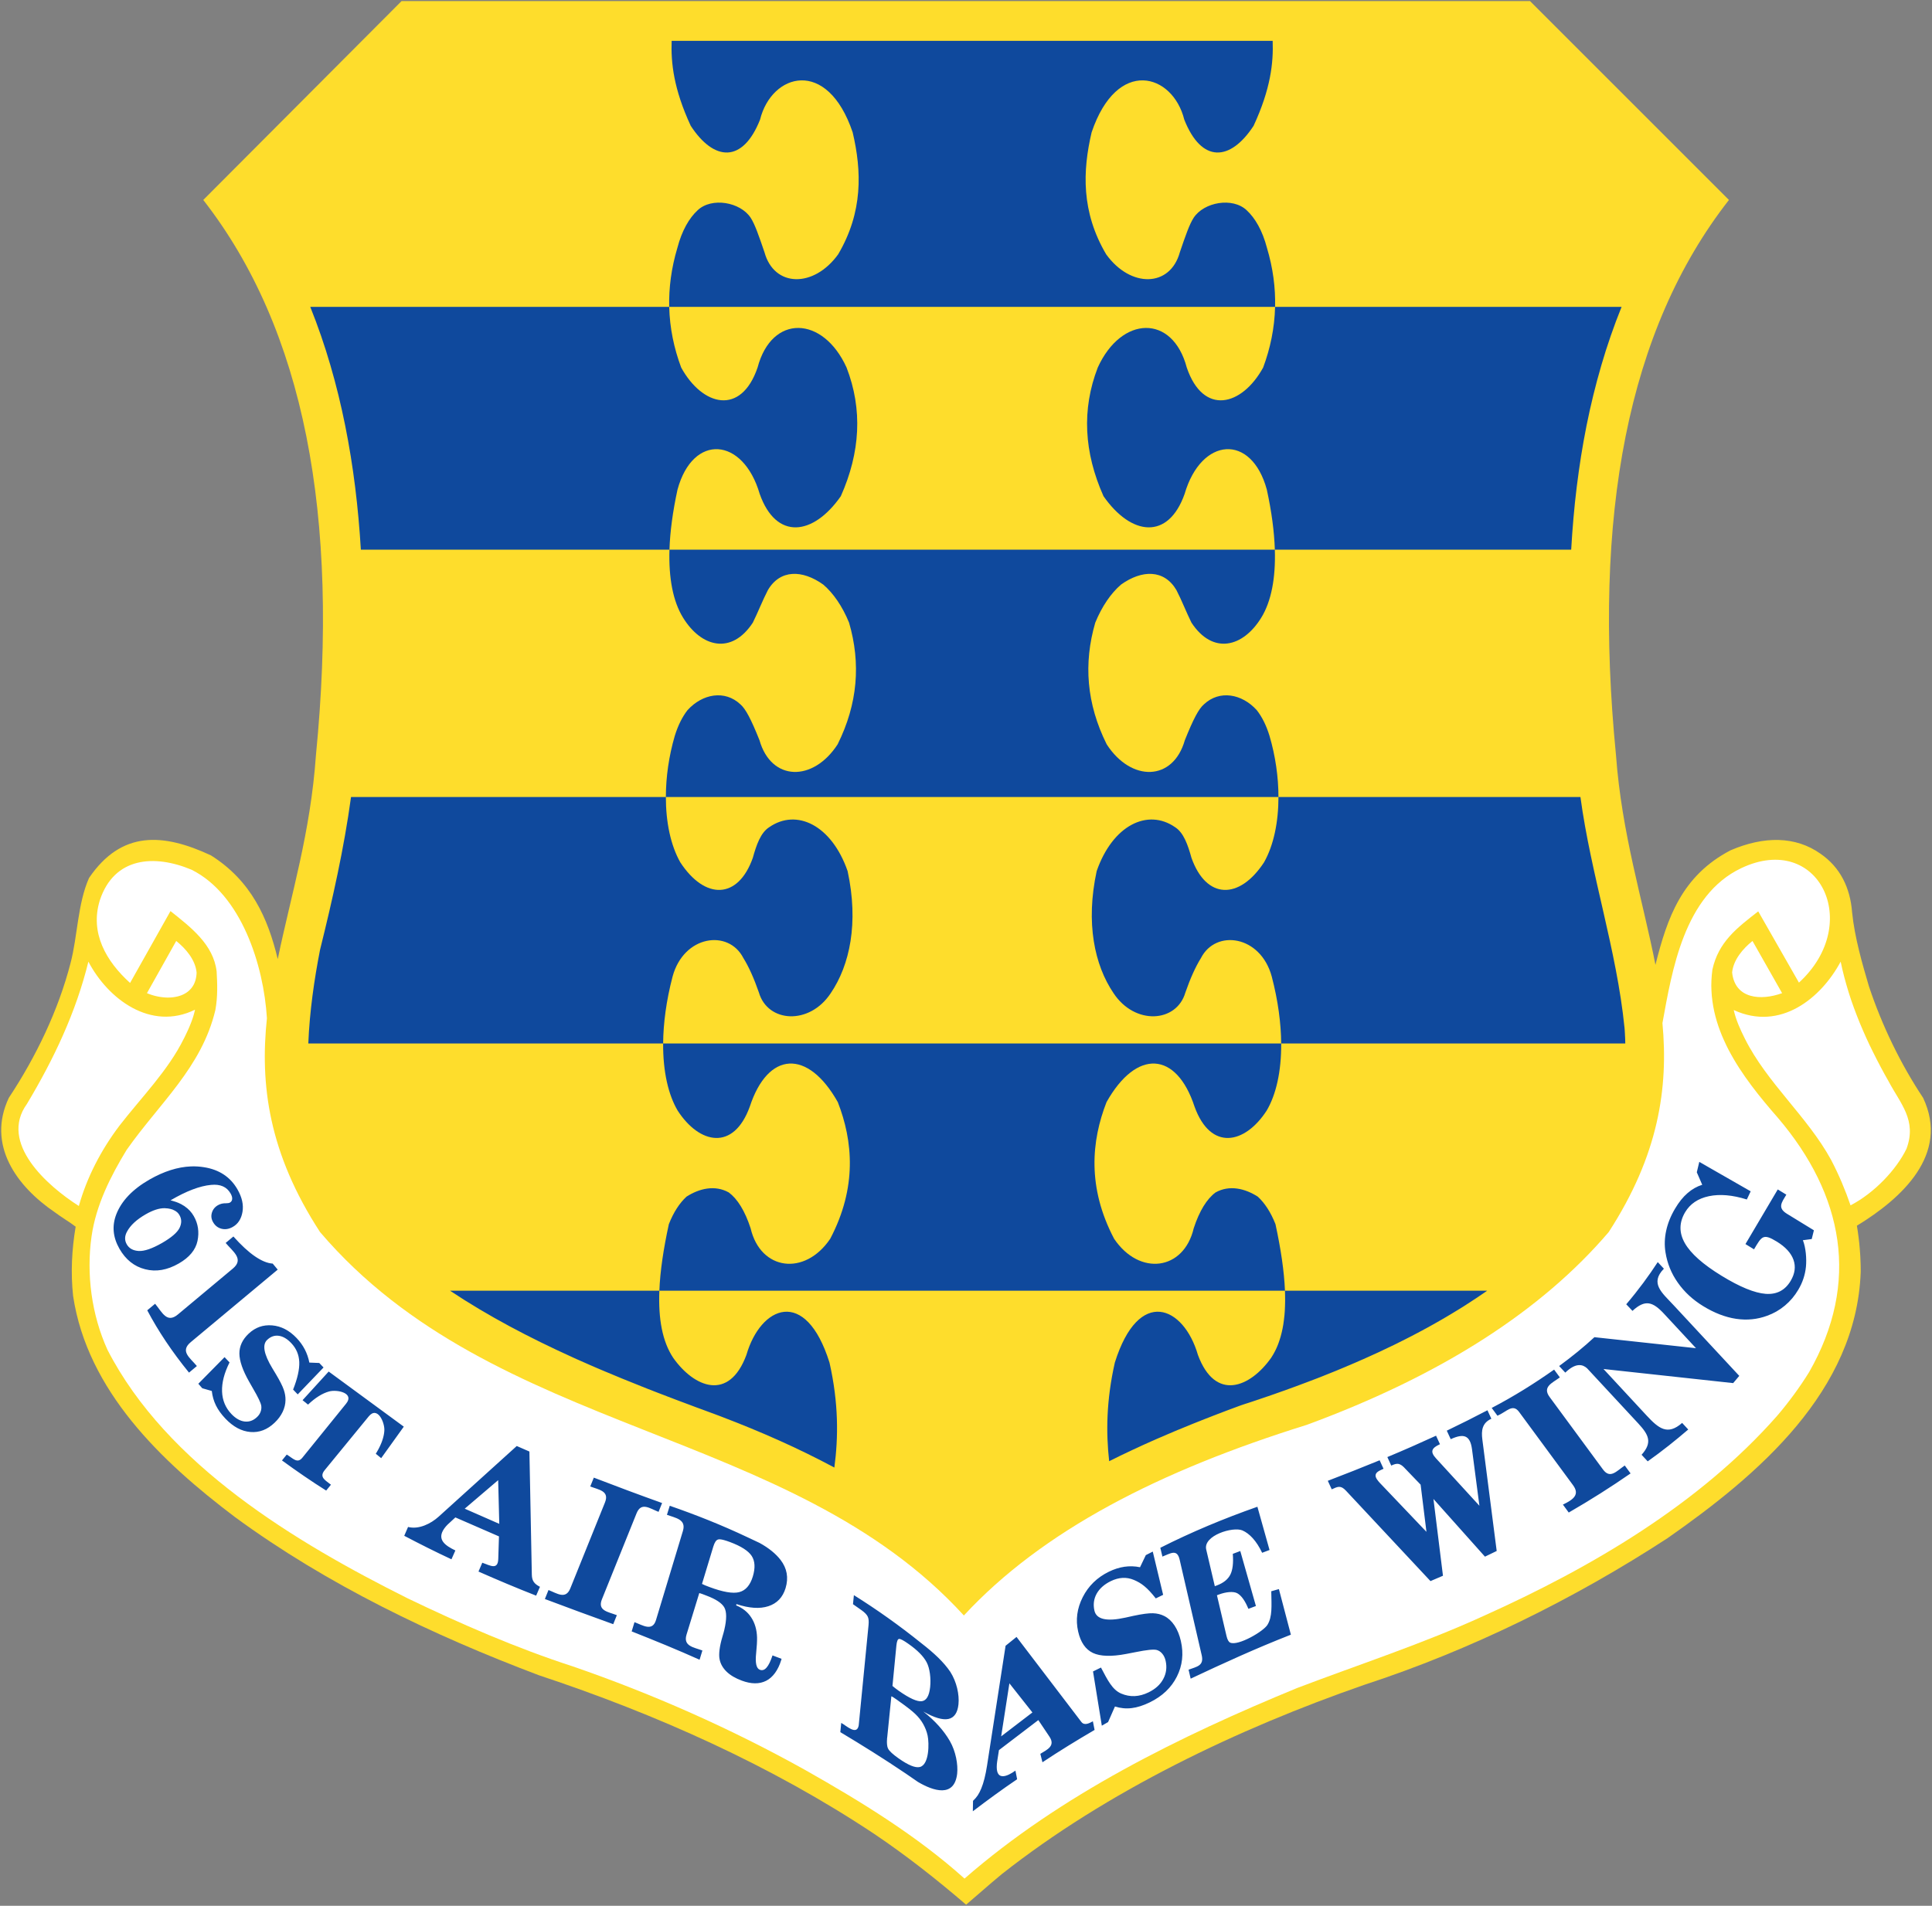
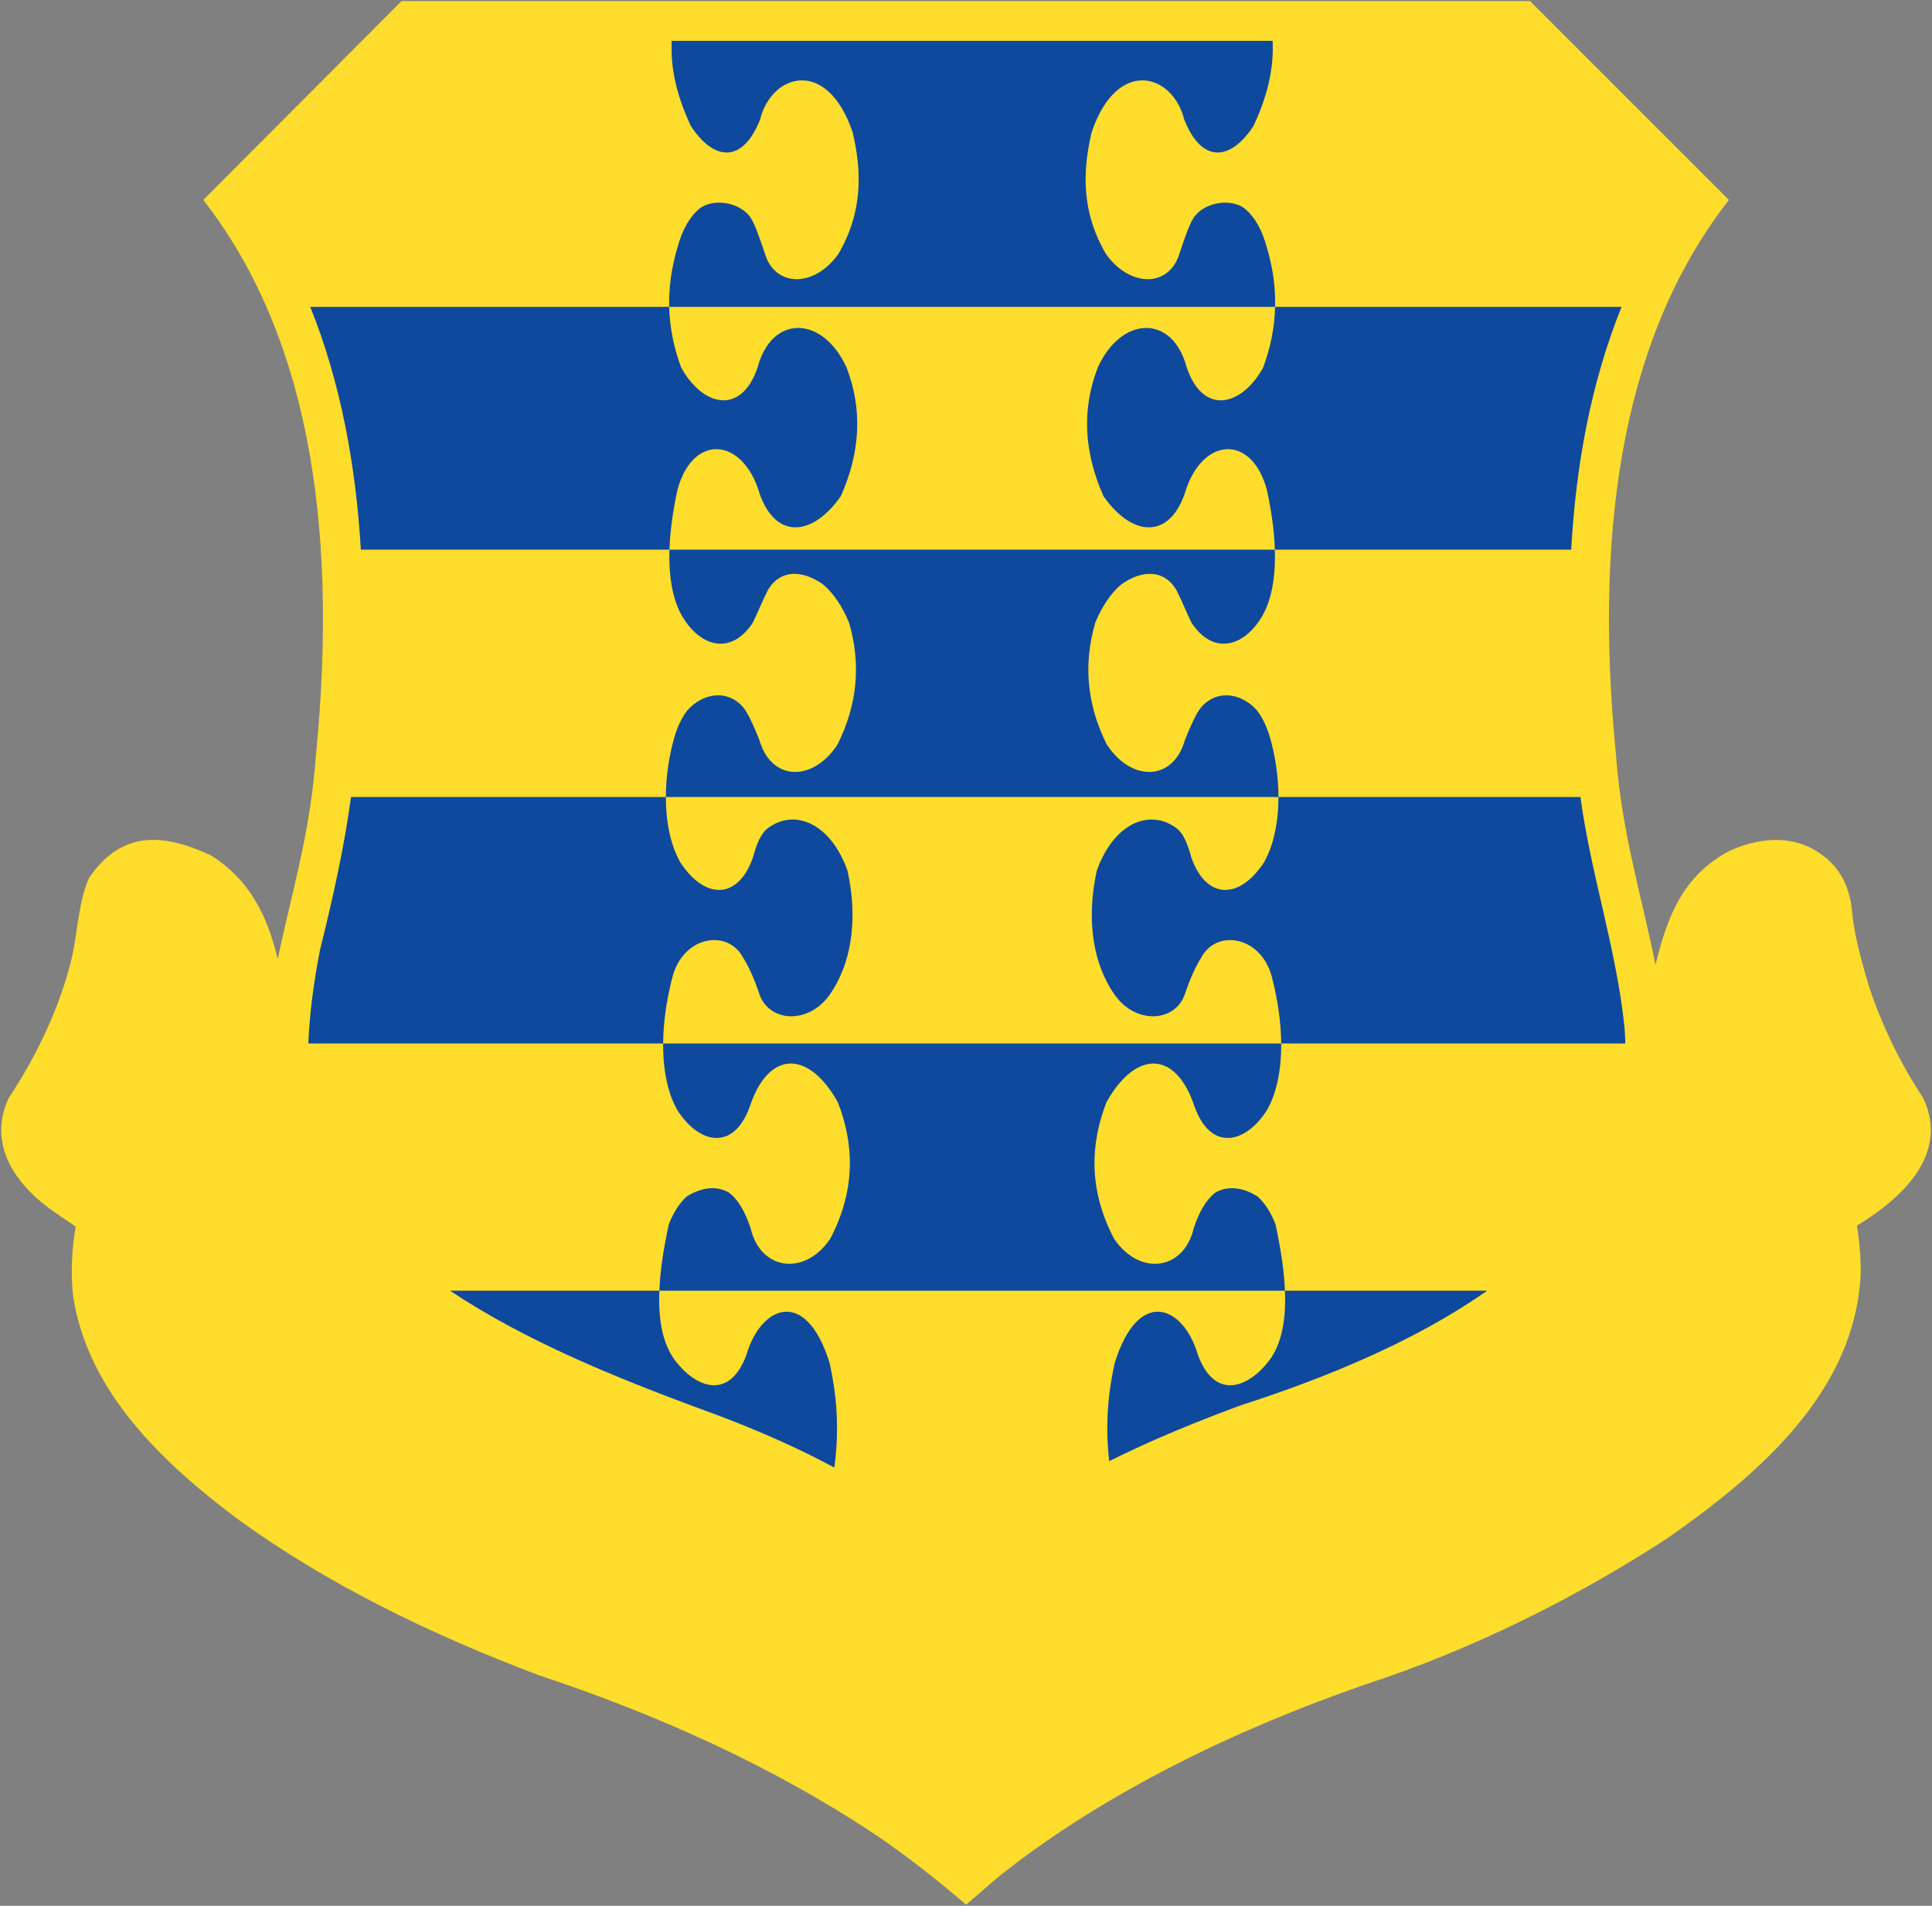
<svg xmlns="http://www.w3.org/2000/svg" version="1.0" width="601" height="593" id="svg2528">
  <rect width="100%" height="100%" fill="#808080" stroke="none" />
  <defs id="defs2530" />
  <g transform="translate(0.375,0.342)" id="g2555">
    <path d="M 577.26,381.048 L 577.535,382.798 L 577.772,384.56 L 577.985,386.335 L 578.147,388.135 L 578.285,389.948 L 578.335,390.86 L 578.372,391.772 L 578.41,392.697 L 578.435,393.622 L 578.447,394.56 L 578.447,395.51 C 577.06,432.535 546.672,458.472 518.36,478.269 C 489.348,497.176 457.073,513.118 424.011,523.909 C 384.711,537.57 344.011,556.975 311.249,582.814 L 308.074,585.485 L 300.162,592.316 C 291.049,584.494 281.649,577.073 271.649,570.339 C 239.674,549.055 203.737,533.015 167.3,520.94 C 134.238,508.464 101.373,492.722 72.759,471.736 C 49.791,454.41 26.822,432.435 22.37,402.935 C 21.578,395.597 21.973,388.373 23.16,381.348 C 21.08,379.76 18.805,378.473 16.725,376.898 C 4.747,368.773 -4.555,355.91 2.369,341.26 C 10.885,328.385 17.813,313.935 21.578,299.286 C 23.756,291.061 23.756,280.861 27.32,272.848 C 37.418,257.998 50.387,258.886 65.236,265.811 C 77.808,273.736 82.954,285.323 86.025,298.086 C 90.182,277.998 96.222,258.786 97.905,234.636 C 105.23,160.186 94.342,102.274 62.857,61.875 L 124.536,4.88e-06 L 475.585,4.88e-06 L 537.46,61.875 C 505.885,102.274 494.998,160.186 502.323,234.636 C 504.098,258.986 510.635,279.673 514.598,299.873 C 518.26,285.223 522.81,272.148 537.96,264.236 C 548.347,259.773 558.147,259.773 565.972,265.323 C 572.11,269.573 575.185,275.911 575.772,283.536 C 576.56,291.361 578.947,299.573 581.022,306.611 C 585.085,318.785 590.822,330.66 597.86,341.26 C 606.172,358.873 591.222,372.535 577.26,381.048 z" id="path9" style="fill:#fedd2c;stroke:#000000;stroke-width:0" />
-     <path d="M 45.338,308.686 L 45.956,308.936 L 46.586,309.161 L 47.223,309.361 L 47.868,309.536 L 48.518,309.686 L 49.172,309.811 L 49.826,309.911 L 50.478,309.986 L 51.129,310.036 L 51.774,310.061 L 52.413,310.048 L 53.042,310.011 L 53.662,309.936 L 54.268,309.836 L 54.859,309.711 L 55.434,309.548 L 55.991,309.361 L 56.527,309.136 L 57.041,308.873 L 57.529,308.586 L 57.993,308.261 L 58.427,307.898 L 58.831,307.498 L 59.203,307.073 L 59.376,306.836 L 59.541,306.598 L 59.696,306.348 L 59.842,306.098 L 59.978,305.836 L 60.106,305.548 L 60.222,305.261 L 60.328,304.973 L 60.424,304.661 L 60.509,304.348 L 60.584,304.023 L 60.647,303.686 L 60.698,303.348 L 60.738,302.986 L 60.767,302.623 L 60.782,302.248 C 60.387,298.286 57.413,294.823 54.444,292.448 L 45.338,308.686 z M 60.284,313.836 L 60.166,314.373 L 60.031,314.91 L 59.881,315.46 L 59.716,316.01 L 59.538,316.56 L 59.346,317.11 L 59.141,317.66 L 58.924,318.223 L 58.696,318.785 L 58.456,319.36 L 58.206,319.923 L 57.946,320.498 L 57.676,321.073 L 57.397,321.66 L 57.111,322.248 L 56.817,322.835 C 51.871,332.835 43.653,341.06 36.822,349.873 C 30.982,357.585 26.627,366.098 24.151,374.91 C 14.352,368.673 -0.795,355.31 8.014,343.135 C 16.427,329.073 23.257,314.623 27.12,298.886 C 33.257,310.561 46.524,320.56 60.284,313.836 z M 532.31,301.361 L 532.123,303.036 L 532.01,304.698 L 531.973,306.348 L 532.023,307.986 L 532.135,309.611 L 532.323,311.211 L 532.573,312.798 L 532.885,314.373 L 533.26,315.923 L 533.698,317.473 L 534.185,318.998 L 534.735,320.51 L 535.322,321.998 L 535.972,323.473 L 536.66,324.948 L 537.385,326.398 L 538.16,327.823 L 538.972,329.248 L 539.81,330.648 L 540.685,332.035 L 542.522,334.76 L 544.46,337.435 L 546.46,340.035 L 548.522,342.585 L 550.61,345.073 L 552.71,347.498 C 573.097,371.448 578.347,398.672 562.41,426.585 C 559.535,431.247 555.972,436.097 552.41,440.247 C 528.16,467.776 494.498,487.478 461.235,502.424 C 442.223,511.135 422.623,517.473 403.123,524.899 C 366.786,539.847 329.461,558.161 299.662,584.196 C 284.912,570.93 267.487,560.241 250.162,550.441 C 227.099,537.57 202.75,526.779 177.8,518.167 C 160.375,512.522 142.85,504.899 126.413,496.981 C 91.568,479.558 51.476,455.497 33.057,419.66 C 28.111,408.772 26.427,396.097 28.111,384.323 C 29.498,374.623 34.048,365.61 38.999,357.485 C 49.194,342.935 62.364,331.848 66.622,313.935 C 67.413,309.573 67.213,305.611 67.017,301.948 C 66.026,293.536 58.994,288.198 52.662,283.148 L 40.088,305.511 C 32.662,298.786 27.516,289.973 30.684,279.773 C 35.137,266.311 47.613,265.423 59.194,270.273 C 74.737,277.998 81.67,300.073 82.657,316.498 C 80.479,337.098 83.154,358.385 99.19,383.035 C 153.65,446.872 245.362,443.11 299.462,502.327 C 323.924,475.896 360.349,457.285 406.098,443.022 C 448.361,427.485 479.348,407.285 500.048,383.035 C 515.585,359.073 518.648,338.185 516.773,317.998 C 519.735,301.748 523.498,278.198 541.322,269.773 C 565.372,258.398 579.335,286.998 559.235,305.411 L 546.572,283.236 C 539.935,288.386 534.198,292.748 532.31,301.361 z M 553.997,308.686 L 544.785,292.448 C 541.822,294.823 538.847,298.286 538.447,302.248 C 539.347,310.561 547.46,311.061 553.997,308.686 z M 572.21,298.886 L 572.747,301.311 L 573.347,303.723 L 574.01,306.123 L 574.722,308.511 L 575.497,310.886 L 576.335,313.248 L 577.222,315.598 L 578.147,317.923 L 579.135,320.248 L 580.147,322.548 L 581.21,324.835 L 582.322,327.098 L 583.46,329.36 L 584.622,331.585 L 585.822,333.81 L 587.06,336.01 C 590.822,343.135 595.972,348.185 592.697,357.098 C 589.535,363.623 582.697,370.86 575.285,374.71 C 573.697,370.073 571.722,365.31 569.235,360.56 C 561.81,346.998 549.347,336.698 542.41,322.835 C 540.922,319.873 539.635,316.998 538.947,313.935 C 553.497,320.66 566.172,310.173 572.21,298.886 z" id="path11" style="fill:#ffffff;stroke:#443906;stroke-width:0" />
-     <path d="M 315.844,509.002 L 312.437,511.752 L 306.687,548.939 C 306.212,552.021 305.6,554.416 304.875,556.158 C 304.137,557.897 303.587,558.761 302.312,560.002 L 302.25,563.252 C 306.762,559.819 311.331,556.462 316.031,553.283 L 315.5,550.596 C 312.875,552.491 309.675,553.742 309.687,549.439 C 309.675,548.883 309.75,548.356 309.812,547.814 L 310.375,544.221 L 322.625,534.877 L 326.062,540.002 C 328.012,542.897 325.45,544.039 323.25,545.377 L 323.906,548.002 C 329.118,544.534 334.525,541.216 340.125,537.939 L 339.594,535.252 C 338.419,535.897 336.937,536.674 336,535.439 L 315.844,509.002 z M 313.625,523.439 L 320.781,532.502 L 311.062,539.939 L 313.625,523.439 z M 265.25,496.002 L 264.969,498.814 L 267.594,500.658 C 268.581,501.356 269.231,502.022 269.531,502.627 C 269.844,503.228 269.925,504.107 269.812,505.283 L 266.75,536.533 C 266.162,539.794 262.875,536.582 261.312,535.752 L 261.031,538.627 C 267.769,542.656 274.537,546.888 281.375,551.502 C 282.337,552.157 283.7,553.097 285.187,554.127 C 289.962,556.949 296.5,559.098 297.375,551.564 C 297.675,548.693 296.956,544.619 295.094,541.377 C 293.219,538.134 290.469,535.067 286.844,532.221 C 290.219,534.119 292.812,534.908 294.625,534.533 C 296.437,534.157 297.506,532.632 297.781,529.971 C 298.094,526.953 297.225,522.987 295.25,519.877 C 293.212,516.839 290.131,513.967 286.219,510.939 C 279.331,505.392 272.337,500.441 265.25,496.002 z M 279.281,509.627 C 279.706,509.554 280.694,510.078 282.219,511.158 C 285.006,513.111 286.887,515.012 287.875,516.877 C 288.875,518.752 289.256,521.946 288.969,524.627 C 288.681,527.356 287.8,528.811 286.375,529.002 C 284.962,529.197 282.55,528.116 279.187,525.752 C 278.737,525.429 278.381,525.159 278.094,524.939 C 277.794,524.714 277.525,524.481 277.25,524.252 L 278.469,511.689 C 278.606,510.406 278.856,509.701 279.281,509.627 z M 276.906,527.471 C 277.119,527.558 277.369,527.689 277.594,527.846 C 277.844,528.002 278.194,528.237 278.656,528.564 L 279.344,529.064 C 281.744,530.753 283.431,532.091 284.406,533.033 C 285.369,533.979 286.162,534.957 286.75,536.002 C 287.412,537.159 287.912,538.401 288.187,539.689 C 288.687,542.048 288.719,548.723 285.781,549.471 C 284.381,549.822 282.2,548.928 279.187,546.814 C 277.387,545.544 276.281,544.526 275.906,543.783 L 275.875,543.721 L 275.844,543.627 L 275.812,543.564 L 275.781,543.471 L 275.75,543.408 L 275.719,543.314 L 275.687,543.221 L 275.687,543.158 L 275.656,543.064 L 275.625,542.971 L 275.625,542.846 L 275.625,542.752 L 275.594,542.658 L 275.562,542.564 L 275.562,542.439 L 275.562,542.346 L 275.562,542.221 L 275.531,542.096 L 275.531,541.971 L 275.531,541.846 L 275.531,541.721 L 275.531,541.596 L 275.531,541.471 L 275.531,541.346 L 275.531,541.221 L 275.562,541.064 L 275.562,540.939 L 275.562,540.783 L 275.562,540.627 L 275.594,540.502 L 275.594,540.346 L 275.625,540.189 L 276.906,527.471 z M 207.969,468.189 L 207.094,471.002 C 209.794,472.008 213.162,472.386 212.062,476.033 L 203.687,503.752 C 202.575,507.423 199.562,505.361 197,504.408 L 196.125,507.283 C 203.212,510.086 210.287,512.971 217.25,516.096 L 218.125,513.221 C 215.437,512.216 212.087,511.901 213.187,508.283 L 217.156,495.346 C 217.431,495.428 217.731,495.524 218.031,495.627 C 218.344,495.734 218.769,495.912 219.344,496.127 C 222.306,497.236 224.162,498.457 224.937,499.814 C 225.7,501.187 225.712,503.523 224.937,506.814 C 224.812,507.322 224.631,508.033 224.344,508.971 C 223.494,511.827 223.144,514.347 223.469,515.939 C 223.756,517.408 224.506,518.697 225.656,519.814 C 226.831,520.943 228.387,521.858 230.375,522.596 C 233.287,523.684 235.825,523.717 237.937,522.658 C 240.062,521.598 241.7,519.284 242.625,516.252 L 242.75,515.814 L 239.937,514.752 C 239.337,516.568 238.712,517.852 238.062,518.564 C 237.425,519.282 236.762,519.503 236,519.221 C 234.9,518.811 234.519,517.082 234.844,514.064 C 235.056,511.994 235.15,510.348 235.125,509.127 C 235.05,506.721 234.437,504.648 233.312,502.939 C 232.2,501.226 230.625,499.996 228.625,499.189 L 228.719,498.783 C 232.656,500.092 235.969,500.318 238.656,499.439 C 241.344,498.561 243.125,496.681 244,493.814 C 244.975,490.567 244.45,487.651 242.437,485.033 C 240.987,483.148 238.806,481.339 235.906,479.752 C 234.681,479.157 233.425,478.576 232.125,477.971 C 224.062,474.157 216.019,470.973 207.969,468.189 z M 223.562,478.627 C 224.243,478.667 225.281,478.947 226.687,479.471 C 230.162,480.764 232.431,482.223 233.469,483.814 C 234.494,485.402 234.612,487.533 233.812,490.189 C 232.975,492.943 231.55,494.562 229.562,495.064 C 227.587,495.568 224.512,495.038 220.312,493.471 C 219.7,493.241 219.237,493.072 218.937,492.939 C 218.625,492.803 218.3,492.653 218,492.502 L 221.531,480.846 C 221.931,479.562 222.412,478.846 223,478.689 C 223.147,478.649 223.336,478.613 223.562,478.627 z M 160.375,449.596 L 136.094,471.564 C 133.656,473.771 129.925,475.642 126.562,474.783 L 125.375,477.533 C 130.15,480.038 135.012,482.492 140.062,484.846 L 141.281,482.096 C 138.181,480.612 135.387,478.731 137.812,475.283 C 138.125,474.834 138.481,474.426 138.844,474.064 L 141.281,471.814 L 154.844,477.721 L 154.625,484.689 C 154.525,488.297 152.106,486.782 149.656,485.908 L 148.469,488.658 C 154.381,491.266 160.344,493.791 166.406,496.158 L 167.594,493.408 C 165.869,492.506 165.1,491.614 165.062,489.627 L 164.312,451.314 C 162.987,450.752 161.687,450.171 160.375,449.596 z M 154.594,460.221 L 154.937,473.814 L 144.187,469.096 L 154.594,460.221 z M 59.031,362.596 C 54.909,362.759 50.6,364.13 46.125,366.689 C 40.856,369.714 37.437,373.321 35.812,377.471 C 34.415,381.058 34.73,384.621 36.781,388.221 C 38.729,391.621 41.402,393.746 44.781,394.596 C 48.165,395.471 51.645,394.864 55.219,392.814 C 58.524,390.927 60.476,388.571 61.062,385.783 C 61.644,382.983 61.249,380.402 59.906,378.064 C 59.207,376.839 58.272,375.827 57.062,375.002 L 56.844,374.846 L 56.594,374.721 L 56.344,374.564 L 56.094,374.408 L 55.844,374.283 L 55.594,374.158 L 55.312,374.033 L 55.062,373.908 L 54.781,373.814 L 54.5,373.689 L 54.187,373.596 L 53.906,373.502 L 53.594,373.408 L 53.281,373.314 L 52.969,373.221 L 52.656,373.158 C 57.534,370.296 61.746,368.671 65.281,368.346 C 68.157,368.058 70.182,368.952 71.344,371.002 C 71.75,371.702 71.901,372.283 71.844,372.783 C 71.795,373.271 71.561,373.608 71.156,373.846 C 70.892,373.996 70.485,374.064 69.937,374.064 C 68.995,374.039 68.169,374.233 67.437,374.658 C 66.455,375.208 65.824,376.021 65.531,377.033 C 65.244,378.046 65.359,378.989 65.906,379.939 C 66.516,381.014 67.405,381.714 68.562,382.002 C 69.724,382.289 70.886,382.083 72.062,381.408 C 73.689,380.483 74.691,378.908 75.062,376.721 C 75.429,374.521 74.911,372.214 73.5,369.752 C 71.302,365.902 67.83,363.596 63.094,362.846 C 61.759,362.633 60.405,362.541 59.031,362.596 z M 50.844,375.596 C 51.09,375.598 51.357,375.63 51.594,375.658 L 51.75,375.658 L 51.937,375.689 L 52.094,375.721 L 52.25,375.752 L 52.437,375.783 L 52.594,375.814 L 52.75,375.846 L 52.875,375.908 L 53.031,375.939 L 53.187,375.971 L 53.312,376.033 L 53.469,376.096 L 53.594,376.158 L 53.719,376.221 L 53.844,376.283 L 53.969,376.346 L 54.094,376.408 L 54.219,376.471 L 54.312,376.564 L 54.437,376.627 L 54.531,376.721 L 54.656,376.783 L 54.75,376.877 L 54.844,376.971 L 54.937,377.064 L 55.031,377.158 L 55.094,377.252 L 55.187,377.346 L 55.25,377.471 L 55.344,377.564 L 55.406,377.689 L 55.469,377.783 C 56.167,379.008 56.167,380.327 55.469,381.752 C 54.765,383.164 52.95,384.739 50,386.439 C 46.944,388.177 44.544,389.008 42.781,388.908 C 41.027,388.808 39.78,388.108 39.062,386.846 C 38.355,385.621 38.367,384.308 39.125,382.908 C 40.175,380.921 42.139,379.108 45,377.471 C 47.183,376.224 49.119,375.582 50.844,375.596 z M 45.431,407.372 L 47.877,405.335 C 50.088,407.985 51.519,411.547 54.986,408.647 L 72.057,394.385 C 75.63,391.41 72.08,389.098 69.824,386.41 L 72.227,384.398 C 74.614,387.073 76.837,389.135 78.892,390.548 C 80.943,391.96 82.803,392.735 84.458,392.835 L 86.015,394.71 L 58.981,417.26 C 55.552,420.11 58.682,422.097 60.869,424.71 L 58.423,426.76 C 53.141,420.272 48.838,413.822 45.431,407.372 z M 61.319,430.222 L 69.478,421.947 L 71.03,423.585 C 69.375,426.897 68.599,429.91 68.702,432.647 C 68.804,435.372 69.775,437.71 71.622,439.647 C 72.944,441.035 74.322,441.81 75.738,441.972 C 77.154,442.135 78.443,441.672 79.595,440.572 C 80.103,440.097 80.469,439.547 80.694,438.935 C 80.918,438.31 80.987,437.697 80.899,437.085 C 80.762,436.185 79.932,434.447 78.418,431.847 C 77.867,430.897 77.432,430.147 77.134,429.597 C 75.132,426.072 74.122,423.16 74.092,420.847 C 74.083,418.547 75.029,416.485 76.953,414.66 C 79.029,412.685 81.47,411.822 84.283,412.06 C 87.095,412.297 89.639,413.622 91.914,416.022 C 92.94,417.097 93.784,418.272 94.439,419.535 C 95.088,420.785 95.567,422.16 95.86,423.635 L 98.94,423.76 L 100.274,425.16 L 92.237,433.535 L 90.802,432.035 C 92.173,428.572 92.813,425.71 92.72,423.447 C 92.623,421.185 91.793,419.222 90.22,417.572 C 88.94,416.222 87.642,415.472 86.324,415.297 C 85,415.122 83.804,415.547 82.72,416.585 C 81.153,418.072 81.694,421.01 84.342,425.397 C 84.834,426.197 85.215,426.822 85.464,427.26 C 86.709,429.347 87.515,430.96 87.89,432.06 C 88.277,433.16 88.458,434.247 88.433,435.31 C 88.423,436.547 88.125,437.772 87.544,438.997 C 86.953,440.21 86.128,441.322 85.049,442.347 C 82.788,444.51 80.279,445.46 77.525,445.235 C 74.77,445.01 72.173,443.622 69.747,441.072 C 68.463,439.71 67.48,438.36 66.802,436.972 C 66.123,435.597 65.694,434.085 65.508,432.472 L 62.544,431.622 L 61.319,430.222 z M 116.524,452.01 L 116.823,451.51 L 117.104,451.022 L 117.368,450.547 L 117.614,450.06 L 117.843,449.597 L 118.053,449.122 L 118.246,448.672 L 118.421,448.21 L 118.58,447.76 L 118.719,447.322 L 118.841,446.885 L 118.946,446.447 L 119.033,446.022 L 119.101,445.61 L 119.151,445.197 L 119.185,444.785 C 119.341,442.222 117.031,437.085 114.346,440.36 L 100.625,457.11 C 98.804,459.335 100.874,460.26 102.574,461.635 L 101.089,463.46 C 96.602,460.647 92.007,457.485 87.344,454.085 L 88.824,452.26 C 90.807,453.435 92.1,455.185 93.682,453.235 L 107.305,436.397 C 109.98,433.085 104.468,431.935 101.993,432.622 C 99.903,433.197 97.72,434.56 95.444,436.71 L 93.745,435.335 L 101.87,426.422 L 125.238,443.572 L 118.203,453.372 L 116.524,452.01 z M 205.587,467.337 L 204.487,470.086 C 201.75,469.021 199.112,466.91 197.65,470.524 L 186.875,497.273 C 185.412,500.882 188.812,501.184 191.512,502.234 L 190.387,505.037 C 183.175,502.434 176.062,499.827 169.125,497.204 L 170.25,494.407 C 172.925,495.447 175.612,497.444 177.037,493.889 L 187.812,467.172 C 189.275,463.56 185.937,463.235 183.237,462.185 L 184.35,459.435 C 191.362,462.135 198.425,464.772 205.587,467.337 z M 342.374,536.619 L 339.636,519.739 L 342.111,518.528 C 344.149,522.375 345.611,525.427 348.386,526.619 C 351.149,527.8 353.999,527.678 356.936,526.238 C 359.049,525.208 360.574,523.815 361.499,522.068 C 362.436,520.319 362.674,518.44 362.224,516.423 C 362.024,515.544 361.674,514.807 361.186,514.222 C 360.686,513.625 360.111,513.244 359.461,513.059 C 358.499,512.805 356.311,513.034 352.899,513.728 C 351.661,513.982 350.674,514.172 349.961,514.294 C 345.361,515.173 341.924,515.065 339.611,513.987 C 337.311,512.893 335.774,510.672 335.011,507.312 C 334.186,503.689 334.661,500.129 336.436,496.628 C 338.211,493.128 340.924,490.491 344.549,488.718 C 346.186,487.918 347.811,487.399 349.411,487.166 C 351.024,486.932 352.636,486.976 354.261,487.317 L 356.061,483.547 L 358.224,482.444 L 361.449,495.901 L 359.161,497.014 C 356.474,493.577 354.661,492.234 352.361,491.267 C 350.061,490.296 347.674,490.422 345.161,491.643 C 343.124,492.644 341.661,493.948 340.761,495.559 C 339.874,497.186 339.649,498.928 340.074,500.818 C 340.699,503.557 343.911,504.274 349.724,502.991 C 350.799,502.742 351.624,502.557 352.186,502.444 C 354.949,501.853 356.999,501.589 358.286,501.633 C 359.599,501.677 360.774,501.966 361.824,502.507 C 363.036,503.118 364.099,504.099 364.986,505.432 C 365.874,506.774 366.536,508.382 366.961,510.265 C 367.874,514.217 367.449,517.908 365.724,521.345 C 363.999,524.778 361.199,527.449 357.324,529.343 C 355.286,530.339 353.386,530.949 351.649,531.149 C 349.911,531.364 348.174,531.189 346.461,530.647 L 344.324,535.495 L 342.374,536.619 z M 370.011,521.989 L 369.361,519.197 C 371.936,518.23 374.211,518.01 373.449,514.694 L 366.574,484.919 C 365.774,481.467 363.649,483.088 361.224,484.002 L 360.574,481.262 C 370.174,476.409 380.261,472.186 390.773,468.495 L 394.548,481.951 L 392.248,482.819 C 390.473,479.089 388.311,476.814 386.111,475.862 C 383.161,474.587 373.836,477.458 374.849,481.799 L 377.524,493.216 L 378.186,492.967 C 380.223,492.204 381.598,491.092 382.348,489.627 C 383.086,488.167 383.348,486.013 383.123,483.152 L 385.448,482.273 L 390.311,499.382 L 387.973,500.262 C 386.936,497.747 385.798,496.136 384.536,495.427 C 383.286,494.719 380.873,495.022 378.849,495.784 L 378.186,496.033 L 381.161,508.703 C 381.436,509.865 381.823,510.559 382.311,510.774 C 384.773,511.882 392.623,507.307 393.886,505.257 C 395.448,502.742 395.173,499.441 395.086,494.793 L 397.461,494.114 L 401.186,508.303 C 390.361,512.537 380.149,517.204 370.011,521.989 z M 436.598,456.472 L 436.461,456.322 L 436.323,456.185 L 436.186,456.06 L 436.061,455.947 L 435.936,455.835 L 435.811,455.735 L 435.686,455.647 L 435.561,455.56 L 435.448,455.485 L 435.323,455.422 L 435.211,455.36 L 435.098,455.31 L 434.973,455.26 L 434.861,455.222 L 434.748,455.185 L 434.636,455.172 L 434.511,455.147 L 434.398,455.147 L 434.273,455.135 L 434.148,455.147 L 434.023,455.16 L 433.898,455.172 L 433.773,455.197 L 433.636,455.222 L 433.498,455.26 L 433.361,455.31 L 433.211,455.347 L 433.061,455.41 L 432.911,455.472 L 432.748,455.535 L 432.586,455.61 L 432.411,455.685 L 431.198,453.035 C 436.323,450.897 441.373,448.672 446.348,446.385 L 447.561,449.035 C 445.086,450.172 444.348,451.26 446.298,453.397 L 459.835,468.186 L 457.536,450.635 C 456.961,446.197 454.923,445.622 450.911,447.472 L 449.686,444.822 C 454.086,442.71 458.286,440.597 462.335,438.472 L 463.548,441.11 C 460.685,442.422 460.385,444.747 460.748,447.56 L 465.21,482.258 L 461.56,484.021 L 445.536,466.072 L 448.498,489.963 L 444.611,491.628 L 418.323,463.497 C 416.698,461.76 415.798,462.197 413.898,463.072 L 412.673,460.422 C 418.086,458.36 423.448,456.222 428.798,454.035 L 430.011,456.672 L 429.073,457.11 C 428.373,457.435 427.911,457.785 427.698,458.172 C 427.473,458.572 427.473,459.022 427.711,459.51 C 427.798,459.722 427.948,459.96 428.136,460.197 C 428.323,460.447 428.536,460.735 428.823,461.035 L 443.361,476.302 L 441.548,461.622 L 436.598,456.472 z M 483.073,425.822 L 484.86,428.247 C 482.46,430.01 479.335,431.185 481.685,434.36 L 498.285,456.91 C 500.523,459.935 502.485,457.397 505.048,455.66 L 506.86,458.122 C 500.81,462.322 494.398,466.385 487.623,470.296 L 485.81,467.825 C 489.198,466.21 491.073,464.672 488.96,461.785 L 472.185,438.997 C 470.173,436.272 468.335,438.935 465.448,440.172 L 463.66,437.747 C 470.535,434.16 476.96,430.135 483.073,425.822 z M 512.185,454.372 L 510.285,452.322 C 513.71,448.497 512.535,446.122 509.248,442.572 L 493.335,425.422 C 491.985,424.185 489.848,423.572 486.548,426.76 L 484.635,424.71 C 488.735,421.71 492.385,418.722 495.61,415.735 L 527.21,419.16 L 517.31,408.497 C 513.773,404.685 511.41,403.897 507.448,407.547 L 505.51,405.497 C 509.323,401.022 512.523,396.647 515.31,392.372 L 517.223,394.422 C 512.785,398.972 516.635,401.897 520.235,405.772 L 540.672,427.772 C 540.047,428.522 539.422,429.272 538.772,430.022 L 498.435,425.635 L 511.873,440.135 C 515.61,444.147 518.36,446.397 522.898,442.41 L 524.798,444.46 C 520.848,447.847 516.698,451.172 512.185,454.372 z M 545.26,388.398 L 542.597,386.76 L 552.647,369.76 L 555.31,371.385 C 553.86,373.835 552.46,375.473 555.522,377.348 L 563.885,382.473 L 563.21,385.198 L 560.46,385.56 C 561.372,387.823 561.66,391.348 561.41,393.835 C 561.16,396.335 560.372,398.722 559.022,400.985 C 557.91,402.885 556.522,404.51 554.885,405.885 C 553.235,407.272 551.397,408.322 549.36,409.06 C 546.285,410.197 543.072,410.522 539.697,410.022 C 536.335,409.522 532.91,408.197 529.448,406.072 C 526.198,404.085 523.573,401.647 521.56,398.772 C 519.535,395.91 518.26,392.76 517.723,389.348 C 517.36,387.135 517.435,384.885 517.935,382.585 C 518.435,380.285 519.348,377.998 520.698,375.735 C 521.873,373.748 523.148,372.135 524.573,370.91 C 525.973,369.685 527.498,368.823 529.148,368.31 L 527.46,364.423 L 528.235,361.185 L 544.222,370.348 L 543.022,372.885 C 538.547,371.485 534.622,371.148 531.235,371.86 C 527.848,372.573 525.373,374.248 523.823,376.86 C 521.935,380.06 521.91,383.273 523.748,386.485 C 525.573,389.698 529.373,393.072 535.122,396.597 C 540.847,400.11 545.435,401.985 548.885,402.247 C 552.322,402.497 554.922,401.147 556.672,398.185 C 557.985,395.96 558.285,393.772 557.535,391.66 C 556.785,389.548 555.06,387.66 552.36,385.998 C 548.072,383.373 547.672,384.323 545.26,388.398 z" id="path61" style="fill:#0f499d;fill-rule:nonzero;stroke:#000000;stroke-width:0" />
-     <path d="M 485.473,381.148 L 486.91,379.66 L 488.273,378.123 L 489.585,376.535 L 490.848,374.91 L 492.035,373.223 L 493.185,371.51 L 494.273,369.748 L 495.298,367.948 L 496.285,366.11 L 497.21,364.235 L 498.073,362.335 L 498.898,360.41 L 499.66,358.46 L 500.373,356.473 L 501.035,354.473 L 501.648,352.46 L 502.21,350.423 L 502.723,348.373 L 503.185,346.31 L 503.598,344.235 L 503.973,342.16 L 504.285,340.073 L 504.785,335.898 L 505.098,331.735 L 505.235,327.585 L 505.185,323.498 L 504.973,319.46 C 502.498,294.911 494.285,271.161 491.123,246.611 C 484.485,185.224 484.885,116.124 521.11,63.162 L 470.423,12.375 L 129.675,12.375 L 85.782,56.525 L 79.185,63.162 C 112.841,112.462 115.913,178.199 110.171,235.711 C 108.389,255.811 104.034,275.611 99.18,295.211 C 93.438,324.623 91.358,361.185 114.726,381.148 C 142.05,408.46 181.65,424.797 218.675,438.46 C 248.074,449.16 276.887,463.51 300.049,484.896 C 322.524,462.422 356.774,447.572 385.786,436.885 C 420.411,425.647 460.285,408.76 485.473,381.148 z" id="path63" style="fill:#fedd2c;stroke:#443906;stroke-width:0" />
    <path d="M 398.173,324.335 L 205.912,324.335 C 205.85,333.098 207.525,340.31 210.425,345.223 C 217.187,355.685 227.824,357.885 232.862,344.01 C 238.499,326.773 250.887,325.96 260.249,342.598 C 264.937,354.623 266.312,369.085 257.887,385.11 C 249.999,396.81 236.199,395.01 233.124,381.848 C 231.337,376.373 228.999,372.685 226.349,370.71 C 222,368.26 217.112,369.485 213.187,371.998 C 211.062,373.948 209.162,376.81 207.687,380.573 C 206.012,388.26 204.975,395.185 204.737,401.272 L 399.348,401.272 C 399.098,395.185 398.061,388.26 396.398,380.573 C 394.923,376.81 393.011,373.948 390.886,371.998 C 386.961,369.485 382.086,368.26 377.736,370.71 C 375.086,372.685 372.749,376.373 370.961,381.848 C 367.874,395.01 354.086,396.81 346.199,385.11 C 337.774,369.085 339.149,354.623 343.836,342.598 C 353.186,325.96 365.586,326.773 371.224,344.01 C 376.249,357.885 386.886,355.685 393.661,345.223 C 396.561,340.31 398.236,333.098 398.173,324.335 z M 396.198,170.699 L 207.875,170.699 C 207.612,179.586 208.987,186.786 212.1,191.836 C 217.812,201.136 227.212,203.461 233.812,193.399 C 235.437,190.124 236.899,186.349 238.499,183.274 C 242.299,176.786 249.224,176.911 255.712,181.549 C 258.837,184.211 261.662,188.299 263.749,193.399 C 267.437,206.061 266.474,218.611 260.187,231.274 C 252.549,243.036 239.537,242.798 235.887,229.986 C 233.237,223.374 231.574,220.224 229.937,218.811 C 225.112,214.274 218.137,215.511 213.5,220.624 C 211.925,222.636 210.562,225.299 209.537,228.611 C 207.687,234.936 206.762,241.486 206.762,247.648 L 397.323,247.648 C 397.323,241.486 396.398,234.936 394.536,228.611 C 393.523,225.299 392.161,222.636 390.573,220.624 C 385.948,215.511 378.974,214.274 374.149,218.811 C 372.511,220.224 370.849,223.374 368.199,229.986 C 364.549,242.798 351.536,243.036 343.899,231.274 C 337.599,218.611 336.649,206.061 340.336,193.399 C 342.424,188.299 345.249,184.211 348.361,181.549 C 354.861,176.911 361.774,176.786 365.586,183.274 C 367.186,186.349 368.636,190.124 370.261,193.399 C 376.874,203.461 386.273,201.136 391.986,191.836 C 395.086,186.786 396.473,179.586 396.198,170.699 z M 395.523,12.375 L 208.562,12.375 C 208.312,19.187 209.162,27.275 214.487,38.787 C 221.712,49.887 230.674,50.512 236.062,36.875 C 239.624,22.5 256.949,17.375 264.874,40.85 C 267.699,52.887 268.112,65.612 260.362,78.787 C 252.787,89.299 240.449,89.124 237.437,78.15 C 235.674,72.975 234.449,69.425 233.137,67.412 C 229.937,62.537 221.025,60.937 216.65,65.075 C 214,67.512 211.75,71.412 210.35,76.75 C 208.45,83.087 207.662,89.237 207.8,95.149 L 396.273,95.149 C 396.423,89.237 395.636,83.087 393.736,76.75 C 392.336,71.412 390.073,67.512 387.436,65.075 C 383.048,60.937 374.149,62.537 370.949,67.412 C 369.636,69.425 368.411,72.975 366.649,78.15 C 363.636,89.124 351.299,89.299 343.724,78.787 C 335.961,65.612 336.374,52.887 339.199,40.85 C 347.124,17.375 364.449,22.5 368.024,36.875 C 373.411,50.512 382.361,49.887 389.598,38.787 C 394.923,27.275 395.773,19.187 395.523,12.375 z M 96.143,95.149 L 97.873,99.624 L 99.492,104.137 L 101.002,108.699 L 102.405,113.312 L 103.704,117.949 L 104.903,122.624 L 106.001,127.337 L 107.005,132.074 L 107.915,136.849 L 108.734,141.637 L 109.464,146.437 L 110.109,151.274 L 110.67,156.112 L 111.15,160.974 L 111.553,165.836 L 111.88,170.699 L 207.875,170.699 C 208.062,165.086 208.9,158.811 210.387,151.987 C 215.175,134.424 230.774,135.624 235.949,153.337 C 241.062,167.811 252.574,166.386 261.187,154.049 C 267.249,140.424 268.012,127.074 262.974,114.024 C 255.637,97.862 239.699,97.324 235.287,114.024 C 230.149,129.087 218.162,126.074 211.525,114.024 C 209.287,108.024 207.962,101.724 207.8,95.149 L 96.143,95.149 z M 139.625,401.272 L 139.638,401.285 C 151.512,409.197 164.462,415.972 177.787,422.01 L 178.137,422.172 L 179.262,422.685 L 179.312,422.697 C 180.537,423.247 181.762,423.785 182.987,424.322 L 183.125,424.385 L 184.325,424.897 L 184.45,424.96 L 185.587,425.447 L 185.825,425.547 C 186.487,425.822 187.137,426.11 187.8,426.385 L 188.437,426.647 C 189.987,427.31 191.537,427.947 193.087,428.585 L 193.4,428.71 C 194.962,429.347 196.525,429.985 198.087,430.597 L 199.162,431.035 L 199.425,431.135 L 199.625,431.21 L 200.887,431.722 L 202.062,432.172 L 202.162,432.21 L 202.937,432.522 L 203.437,432.71 L 203.775,432.847 C 204.475,433.11 205.162,433.385 205.862,433.647 L 206.1,433.735 L 207.137,434.135 L 207.262,434.185 L 208.2,434.547 L 208.325,434.585 L 209.812,435.16 L 209.95,435.21 L 211.075,435.635 L 211.175,435.672 L 212.35,436.11 L 213.45,436.522 L 213.625,436.585 L 214.887,437.06 L 215.712,437.372 L 216.65,437.722 L 216.937,437.822 L 217.412,437.997 L 218.675,438.46 C 219.537,438.772 220.4,439.097 221.262,439.422 L 221.425,439.472 L 221.487,439.497 L 222.549,439.897 L 222.799,439.997 L 222.962,440.047 L 224.124,440.497 L 224.224,440.535 C 236.137,445.072 247.899,450.247 259.174,456.297 C 260.424,446.91 260.524,436.297 257.662,423.635 C 250.224,399.91 236.224,406.035 231.812,421.26 C 226.412,435.81 215.6,431.447 209.025,422.135 C 205.662,417.047 204.387,410.022 204.737,401.272 L 139.625,401.272 z M 399.348,401.272 L 399.386,402.897 L 399.398,404.472 L 399.361,406.01 L 399.298,407.51 L 399.186,408.96 L 399.023,410.372 L 398.836,411.747 L 398.598,413.072 L 398.311,414.36 L 397.986,415.61 L 397.611,416.797 L 397.411,417.385 L 397.198,417.96 L 396.973,418.522 L 396.736,419.072 L 396.486,419.61 L 396.223,420.135 L 395.948,420.647 L 395.661,421.16 L 395.361,421.647 L 395.061,422.135 C 388.486,431.447 377.661,435.81 372.274,421.26 C 367.861,406.035 353.861,399.91 346.424,423.635 C 343.761,435.422 343.661,445.422 344.661,454.322 L 344.711,454.297 L 344.786,454.26 C 347.111,453.097 349.436,451.96 351.786,450.872 L 351.836,450.847 C 352.761,450.41 353.699,449.985 354.624,449.56 L 354.799,449.472 C 355.711,449.06 356.624,448.66 357.524,448.247 L 357.574,448.222 L 357.636,448.197 L 358.924,447.635 L 358.936,447.622 L 359.011,447.585 L 359.136,447.535 L 360.149,447.097 L 360.649,446.885 C 361.524,446.497 362.411,446.122 363.286,445.747 L 363.324,445.735 L 364.749,445.135 L 364.786,445.11 L 366.086,444.56 L 366.174,444.535 C 367.586,443.947 368.999,443.372 370.399,442.797 L 370.449,442.785 L 370.611,442.71 L 371.874,442.21 L 371.899,442.197 L 373.174,441.697 L 373.186,441.685 L 373.286,441.647 L 373.436,441.585 C 374.211,441.285 374.974,440.985 375.736,440.685 L 376.099,440.547 L 376.374,440.435 L 377.011,440.185 L 377.499,439.997 L 377.649,439.947 L 378.274,439.697 L 378.899,439.46 L 378.911,439.46 L 379.548,439.222 L 380.173,438.972 L 380.286,438.935 L 380.798,438.735 L 381.423,438.497 L 381.673,438.41 L 382.061,438.26 C 382.786,437.997 383.498,437.722 384.223,437.46 L 384.423,437.385 L 384.548,437.335 L 384.686,437.285 L 385.786,436.885 L 387.211,436.41 L 387.661,436.272 L 388.723,435.922 L 389.211,435.76 L 389.361,435.71 L 390.561,435.31 L 390.686,435.26 L 391.011,435.16 L 392.098,434.785 L 392.586,434.622 L 393.711,434.235 L 393.986,434.147 L 394.173,434.085 L 395.573,433.597 L 395.973,433.46 L 396.848,433.147 L 397.598,432.885 L 398.361,432.61 L 399.373,432.26 L 400.623,431.797 L 400.698,431.772 C 401.198,431.585 401.698,431.41 402.211,431.222 L 402.386,431.16 C 403.436,430.772 404.486,430.385 405.536,429.985 L 405.898,429.847 C 406.886,429.472 407.873,429.097 408.861,428.722 L 409.536,428.46 L 410.386,428.135 L 411.136,427.835 L 411.598,427.647 C 412.611,427.247 413.611,426.847 414.623,426.435 L 415.298,426.16 L 416.223,425.772 L 416.223,425.772 C 416.936,425.472 417.648,425.185 418.361,424.885 L 418.748,424.71 L 419.686,424.322 L 420.198,424.097 L 421.136,423.697 L 422.361,423.16 L 423.186,422.797 L 423.836,422.522 L 424.598,422.172 L 425.211,421.897 C 426.248,421.435 427.286,420.96 428.323,420.485 L 428.598,420.36 C 430.136,419.635 431.673,418.91 433.211,418.16 L 433.573,417.985 L 434.536,417.51 L 434.648,417.447 C 435.323,417.122 435.986,416.785 436.648,416.447 L 437.111,416.21 L 437.998,415.76 L 438.411,415.547 C 439.086,415.197 439.773,414.847 440.448,414.485 L 440.548,414.435 L 441.386,413.985 L 441.961,413.685 L 442.798,413.222 L 443.323,412.947 C 443.836,412.66 444.361,412.372 444.873,412.085 L 445.323,411.835 L 446.186,411.347 L 446.698,411.06 L 447.573,410.56 L 447.748,410.46 C 448.411,410.085 449.073,409.697 449.723,409.31 L 449.986,409.147 L 450.936,408.585 L 451.248,408.397 C 452.261,407.797 453.273,407.172 454.273,406.547 L 454.598,406.347 L 455.523,405.76 L 455.823,405.56 C 456.836,404.91 457.848,404.26 458.835,403.597 L 459.048,403.46 C 460.11,402.747 461.16,402.035 462.198,401.31 L 462.235,401.272 L 399.348,401.272 z M 488.385,170.699 L 488.698,165.824 L 489.085,160.961 L 489.548,156.099 L 490.098,151.262 L 490.735,146.437 L 491.448,141.637 L 492.26,136.849 L 493.16,132.087 L 494.16,127.362 L 495.26,122.649 L 496.46,117.974 L 497.76,113.337 L 499.16,108.737 L 500.685,104.162 L 502.31,99.637 L 504.06,95.149 L 396.273,95.149 C 396.111,101.724 394.798,108.024 392.561,114.024 C 385.923,126.074 373.924,129.087 368.799,114.024 C 364.386,97.324 348.449,97.862 341.111,114.024 C 336.074,127.074 336.824,140.424 342.899,154.049 C 351.511,166.386 363.024,167.811 368.136,153.337 C 373.299,135.624 388.911,134.424 393.698,151.987 C 395.186,158.811 396.023,165.086 396.198,170.699 L 488.385,170.699 z M 108.824,247.648 L 107.941,253.648 L 106.943,259.623 L 105.838,265.598 L 104.64,271.548 L 103.364,277.486 L 102.019,283.411 L 100.62,289.311 L 99.18,295.211 C 97.373,304.461 95.933,314.41 95.533,324.335 L 205.912,324.335 C 205.962,318.085 206.875,311.061 208.85,303.511 C 212.337,290.648 226.249,288.736 230.862,297.748 C 232.599,300.536 234.199,304.173 235.699,308.473 C 238.437,317.898 251.449,318.735 258.062,308.673 C 263.974,299.961 266.787,286.848 263.299,270.711 C 258.324,256.373 247.424,251.161 238.949,257.023 C 236.249,258.711 234.924,262.561 233.812,266.573 C 229.224,279.561 218.937,279.736 211.237,267.961 C 208.25,262.661 206.75,255.473 206.762,247.648 L 108.824,247.648 z M 505.21,324.335 L 505.198,323.723 L 505.185,323.11 L 505.16,322.498 L 505.123,321.885 L 505.098,321.285 L 505.06,320.673 L 505.023,320.073 L 504.973,319.46 C 502.548,295.261 494.523,271.836 491.26,247.648 L 397.323,247.648 C 397.323,255.473 395.836,262.661 392.848,267.961 C 385.136,279.736 374.861,279.561 370.261,266.573 C 369.149,262.561 367.824,258.711 365.136,257.023 C 356.661,251.161 345.761,256.373 340.774,270.711 C 337.299,286.848 340.099,299.961 346.011,308.673 C 352.636,318.735 365.649,317.898 368.374,308.473 C 369.874,304.173 371.486,300.536 373.224,297.748 C 377.824,288.736 391.748,290.648 395.236,303.511 C 397.211,311.061 398.123,318.085 398.173,324.335 L 505.21,324.335 z" id="path65" style="fill:#0f499d;stroke:#001052;stroke-width:0" />
  </g>
</svg>